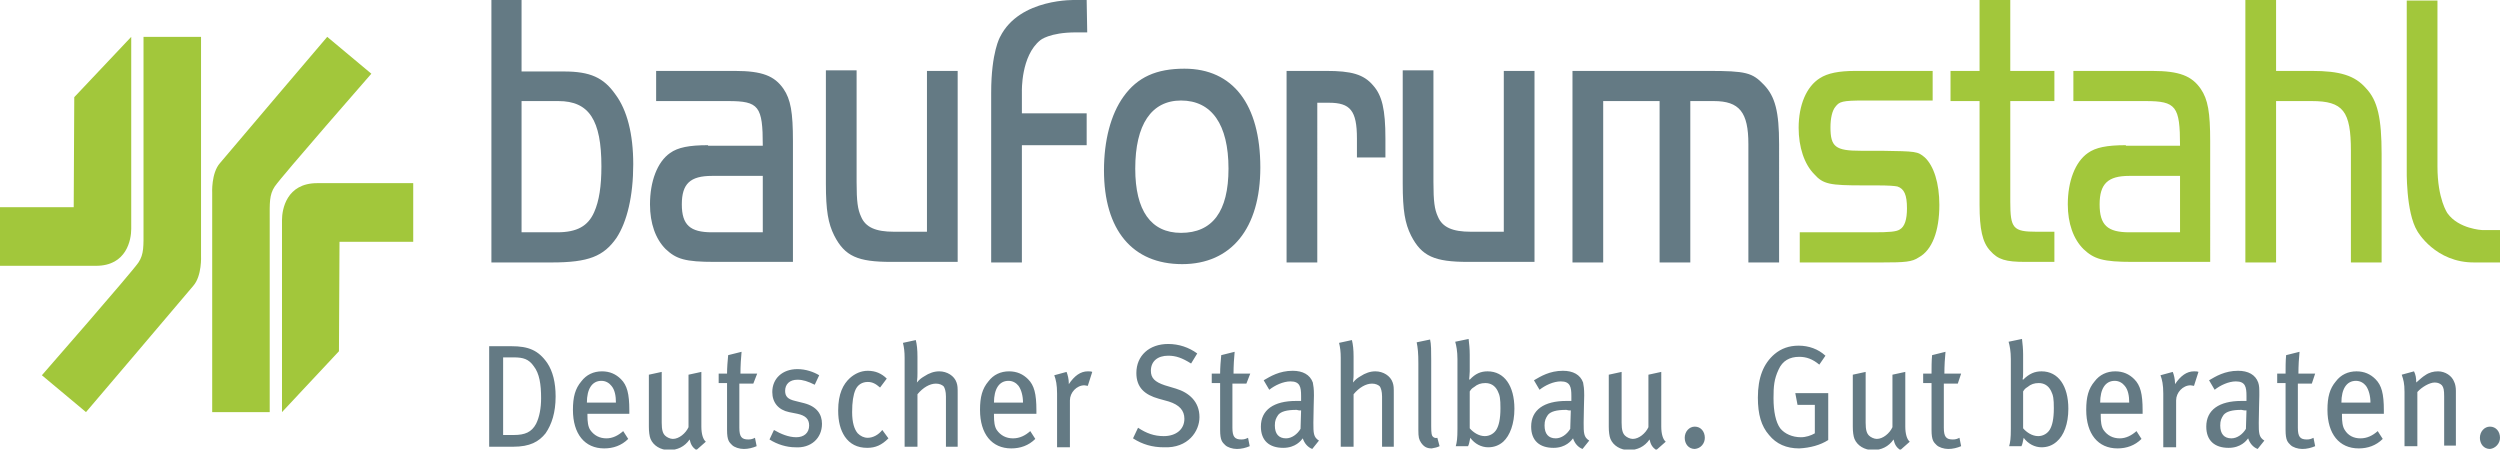
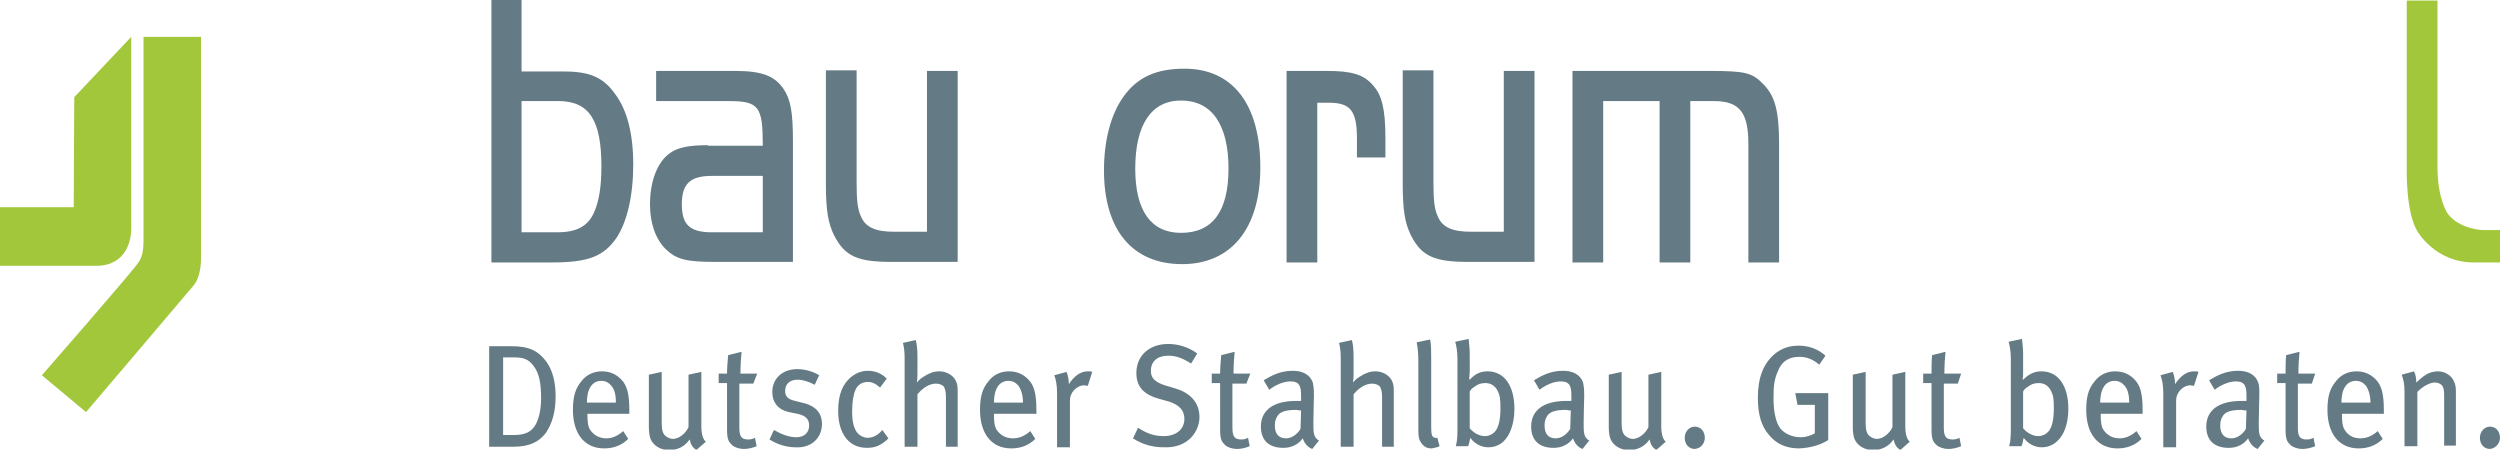
<svg xmlns="http://www.w3.org/2000/svg" xmlns:xlink="http://www.w3.org/1999/xlink" version="1.1" id="Ebene_1" x="0px" y="0px" width="447.7px" height="80.5px" viewBox="0 0 447.7 80.5" style="enable-background:new 0 0 447.7 80.5;" xml:space="preserve">
  <style type="text/css">
	.st0{clip-path:url(#SVGID_2_);fill:#647A84;}
	.st1{clip-path:url(#SVGID_2_);fill:#A2C73B;}
</style>
  <g>
    <defs>
      <rect id="SVGID_1_" width="447.7" height="80.5" />
    </defs>
    <clipPath id="SVGID_2_">
      <use xlink:href="#SVGID_1_" style="overflow:visible;" />
    </clipPath>
-     <path class="st0" d="M194.6,0h-1.9c0,0-10.1-0.4-13.6,6.6c0,0-1.6,2.7-1.6,10V47h5.5V26h11.6v-5.7H183v-3.9c0,0-0.2-6.4,3.3-9.2   c0,0,1.6-1.4,6.4-1.4h2L194.6,0" />
    <path class="st1" d="M436.5,29.8V0.1H431v30.1c0,0-0.2,7.8,1.9,11.2c0,0,3.2,5.7,10.3,5.6h4.5v-5.8h-3.2c0,0-4.2-0.2-6.2-3   C438.3,38.2,436.5,35.7,436.5,29.8" />
-     <path class="st1" d="M407.6,0h-5.5v47h5.5V18.1h6.4c5.6,0,7,1.8,7,8.9V47h5.5V27.6c0-6.4-0.7-9.6-2.8-11.8c-2-2.3-4.7-3.1-9.7-3.1   h-6.4V0z M390.4,31.5v10.1h-9.1c-3.9,0-5.3-1.3-5.3-5s1.5-5.1,5.3-5.1H390.4z M380.7,26c-3.4,0-5.4,0.4-6.8,1.4   c-2.3,1.6-3.6,5.1-3.6,9.2c0,3.4,1,6.2,2.8,8c1.9,1.8,3.5,2.3,8.8,2.3h13.9V25.3c0-5.2-0.4-7.5-1.7-9.4c-1.6-2.3-3.8-3.2-8.7-3.2   h-14.1v5.4h12.9c5.5,0,6.2,0.9,6.2,8H380.7z M354.5,12.7h-5.2v5.4h5.2v18.6c0,4.3,0.5,6.7,1.9,8.2c1.4,1.6,2.8,2,6.3,2h5.2v-5.4   h-3.2c-4.2,0-4.7-0.6-4.7-5.4v-18h7.9v-5.4h-7.9V0h-5.5V12.7z M346.1,12.7h-13.8c-3,0-5,0.4-6.4,1.3c-2.4,1.5-3.8,4.8-3.8,8.9   c0,3.4,1,6.5,2.8,8.3c1.6,1.8,2.8,2,8.8,2h2.2c2.5,0,3.4,0.1,3.9,0.2c1.2,0.4,1.7,1.5,1.7,3.9c0,2-0.4,3.3-1.3,3.8   c-0.6,0.4-1.9,0.5-4.7,0.5h-13.2V47H337c4.2,0,5.4-0.1,6.6-0.9c2.4-1.3,3.7-4.7,3.7-9.4c0-3.9-1-7-2.6-8.5   c-1.3-1.1-1.5-1.1-7.8-1.2h-3.7c-4.5,0-5.4-0.7-5.4-4.2c0-1.6,0.3-3,0.9-3.7c0.7-0.9,1.2-1.1,5.1-1.1h12.3V12.7z" />
    <path class="st0" d="M281.6,12.7V47h5.5V18.1h10.1V47h5.5V18.1h4.2c4.6,0,6.2,2,6.2,7.7V47h5.5V25.8c0-5.8-0.7-8.5-2.7-10.6   c-2.1-2.2-3.2-2.5-10-2.5H281.6z M269.4,41.5h-6c-3.3,0-5.1-0.8-5.9-2.7c-0.6-1.3-0.8-2.7-0.8-6.2v-20h-5.5v20.3   c0,4.8,0.4,7.1,1.5,9.3c1.9,3.7,4.2,4.7,10.2,4.7h11.9V12.7h-5.5V41.5z M230.4,12.7V47h5.5V18.4h2.1c3.8,0,5,1.4,5,6.4v3.4h5.1   v-3.4c0-5.2-0.6-7.7-2.2-9.5c-1.7-2-3.9-2.6-8.4-2.6H230.4z M211.5,18c5.5,0,8.5,4.3,8.5,12.2c0,7.7-2.9,11.5-8.5,11.5   c-5.4,0-8.2-4-8.2-11.5C203.3,22.3,206.2,18,211.5,18 M212.1,12.3c-5,0-8.4,1.5-10.9,5c-2.3,3.2-3.5,7.9-3.5,13.2   c0,10.7,5.1,16.8,14,16.8c8.8,0,14-6.4,14-17.3C225.7,18.7,220.8,12.3,212.1,12.3" />
    <path class="st0" d="M166.1,41.5h-6c-3.3,0-5.1-0.8-5.9-2.7c-0.6-1.3-0.8-2.7-0.8-6.2v-20h-5.5v20.3c0,4.8,0.4,7.1,1.5,9.3   c1.9,3.7,4.2,4.7,10.2,4.7h11.9V12.7h-5.5V41.5z M136.6,31.5v10.1h-9.1c-3.9,0-5.4-1.3-5.4-5s1.5-5.1,5.4-5.1H136.6z M126.8,26   c-3.4,0-5.4,0.4-6.8,1.4c-2.3,1.6-3.6,5.1-3.6,9.2c0,3.4,1,6.2,2.8,8c1.9,1.8,3.5,2.3,8.8,2.3H142V25.3c0-5.2-0.4-7.5-1.7-9.4   c-1.6-2.3-3.8-3.2-8.7-3.2h-14.1v5.4h12.9c5.5,0,6.2,0.9,6.2,8H126.8z M93.4,18.1h6.6c5.5,0,7.7,3.4,7.7,11.7   c0,3.5-0.4,6.2-1.3,8.2c-1.1,2.5-3.1,3.6-6.6,3.6h-6.4V18.1z M93.4,12.7V0H88v47h10.8c6.6,0,9.3-1.1,11.6-4.4c1.9-2.9,3-7.5,3-13.2   c0-5.4-1.1-9.7-3.2-12.5c-2.1-3-4.5-4.1-9.2-4.1H93.4z" />
    <path class="st0" d="M447.7,78.4c0-1.1-0.7-2-1.8-2c-1,0-1.8,0.9-1.8,2c0,1.1,0.7,2,1.8,2C446.9,80.3,447.7,79.4,447.7,78.4    M439.8,79.9V70c0-0.6-0.1-1.2-0.3-1.6c-0.4-1.1-1.6-1.9-2.9-1.9c-0.8,0-1.6,0.2-2.3,0.7c-0.5,0.3-0.9,0.7-1.6,1.3   c0-0.8-0.1-1.4-0.4-2l-2.2,0.6c0.3,0.9,0.5,1.5,0.5,3.1v9.7h2.3v-9.7c0.8-0.9,2.2-1.7,3.1-1.7c0.6,0,1,0.2,1.3,0.5   c0.3,0.4,0.4,0.8,0.4,2v8.8H439.8z M424.5,72.1h-5.2c0-2.4,0.9-3.9,2.6-3.9c0.8,0,1.4,0.4,1.8,0.9   C424.2,69.8,424.5,70.9,424.5,72.1 M426.9,73.9v-0.4c0-3-0.4-4.5-1.5-5.6c-0.9-0.9-2-1.4-3.4-1.4c-1.5,0-2.8,0.6-3.7,1.8   c-1.1,1.3-1.5,2.8-1.5,5.1c0,4.3,2.1,6.9,5.6,6.9c1.6,0,3.1-0.5,4.3-1.7l-0.9-1.4c-0.9,0.8-1.9,1.3-3.1,1.3c-1.2,0-2.2-0.5-2.8-1.5   c-0.4-0.6-0.5-1.5-0.5-2.6v-0.3H426.9z M414.6,66.9h-3c0-1.3,0.1-3,0.2-3.9l-2.4,0.6c-0.1,1-0.1,2.3-0.1,3.3h-1.5v1.7h1.5V77   c0,1.9,0.4,2.2,0.9,2.7c0.4,0.4,1.3,0.7,2.1,0.7s1.6-0.2,2.3-0.5l-0.3-1.5c-0.4,0.2-0.7,0.3-1.2,0.3c-1.2,0-1.6-0.5-1.6-2.1v-7.9   h2.5L414.6,66.9z M402.3,73.5l-0.1,3.3c-0.6,1-1.6,1.7-2.6,1.7c-1.3,0-2-0.8-2-2.3c0-0.9,0.2-1.3,0.6-1.9c0.5-0.6,1.5-0.9,3.2-0.9   C401.8,73.5,402,73.5,402.3,73.5 M405.5,78.9c-1-0.6-1-1.4-1-3.2c0-1.9,0.1-3.9,0.1-4.9c0-1.3,0-1.7-0.2-2.3   c-0.5-1.4-1.8-2.1-3.6-2.1c-2.4,0-4,1-5.2,1.7l1,1.7c1-0.8,2.5-1.5,3.8-1.5c1.7,0,1.9,1,1.9,2.6v0.9c-0.3,0-0.6,0-0.9,0   c-4,0-6.3,1.6-6.3,4.6c0,2.5,1.5,3.8,4,3.8c2.2,0,3.2-1.3,3.5-1.7c0.3,0.9,0.9,1.6,1.7,1.9L405.5,78.9z M393.7,66.6   c-0.2-0.1-0.5-0.1-0.8-0.1c-1.3,0-2.4,0.8-3.4,2.3v-0.2c0-0.7-0.2-1.5-0.4-2l-2.2,0.6c0.3,0.8,0.5,1.7,0.5,3.3v9.6h2.3v-8.4   c0-1.4,1.2-2.7,2.6-2.7c0.2,0,0.4,0.1,0.6,0.1L393.7,66.6z M381.3,72.1h-5.2c0-2.4,0.9-3.9,2.6-3.9c0.8,0,1.4,0.4,1.8,0.9   C381.1,69.8,381.3,70.9,381.3,72.1 M383.7,73.9v-0.4c0-3-0.4-4.5-1.5-5.6c-0.9-0.9-2-1.4-3.4-1.4c-1.5,0-2.8,0.6-3.7,1.8   c-1.1,1.3-1.5,2.8-1.5,5.1c0,4.3,2.1,6.9,5.6,6.9c1.6,0,3.1-0.5,4.3-1.7l-0.9-1.4c-0.9,0.8-1.9,1.3-3,1.3c-1.2,0-2.2-0.5-2.9-1.5   c-0.4-0.6-0.5-1.5-0.5-2.6v-0.3H383.7z M367.8,73.1c0,2-0.3,3.1-0.7,3.8c-0.4,0.7-1.2,1.2-2.1,1.2c-1.1,0-2.1-0.7-2.7-1.4v-6.6   c0.2-0.3,0.3-0.5,0.8-0.8c0.6-0.5,1.2-0.7,2-0.7c0.9,0,1.7,0.4,2.2,1.4C367.7,70.8,367.8,71.4,367.8,73.1 M370.4,73.2   c0-4.1-1.8-6.7-4.8-6.7c-1.2,0-2.2,0.4-3.3,1.5l-0.1-0.1c0.1-0.2,0.1-0.8,0.1-1.4v-3c0-1.1-0.1-1.9-0.2-2.8l-2.4,0.5   c0.2,0.7,0.4,1.7,0.4,3.1v12.5c0,1.7-0.1,2.4-0.3,3.1h2.2c0.2-0.4,0.2-0.6,0.4-1.5c0.8,1.1,2,1.7,3.2,1.7c1,0,1.9-0.3,2.7-1   C369.6,78,370.4,75.9,370.4,73.2 M351.2,66.9h-3c0-1.3,0.1-3,0.2-3.9l-2.4,0.6c-0.1,1-0.1,2.3-0.1,3.3h-1.5v1.7h1.5V77   c0,1.9,0.4,2.2,0.9,2.7c0.4,0.4,1.3,0.7,2.1,0.7s1.6-0.2,2.3-0.5l-0.3-1.5c-0.4,0.2-0.7,0.3-1.2,0.3c-1.2,0-1.6-0.5-1.6-2.1v-7.9   h2.5L351.2,66.9z M342,79.1c-0.5-0.4-0.8-1.4-0.8-2.7v-9.8l-2.3,0.5v9.4c-0.5,1.1-1.7,2.1-2.8,2.1c-0.5,0-1.1-0.3-1.4-0.6   c-0.4-0.4-0.6-1-0.6-2.3v-9.1l-2.3,0.5v9.3c0,0.9,0.1,1.7,0.3,2.2c0.5,1.2,1.8,2,3.3,2c1.5,0,2.8-0.6,3.7-1.9   c0.2,0.9,0.5,1.4,1.2,1.9L342,79.1z M327.4,78.8v-8.4h-5.9l0.4,2.1h3.1v5.1c-0.7,0.4-1.6,0.7-2.5,0.7c-1.5,0-2.9-0.6-3.7-1.6   c-0.8-1.1-1.2-3-1.2-5.4c0-2.1,0.1-3.4,0.9-5.1c0.7-1.6,2-2.3,3.7-2.3c1.3,0,2.4,0.4,3.6,1.4l1.1-1.6c-1.3-1.2-3-1.8-4.8-1.8   c-1.7,0-3.1,0.5-4.3,1.5c-2,1.7-3,4.2-3,7.8c0,3,0.6,5.1,2,6.7c1.3,1.6,3.1,2.4,5.4,2.4C324.2,80.2,326,79.7,327.4,78.8    M305.3,78.4c0-1.1-0.7-2-1.8-2c-1,0-1.8,0.9-1.8,2c0,1.1,0.7,2,1.8,2C304.6,80.3,305.3,79.4,305.3,78.4 M298.3,79.1   c-0.5-0.4-0.8-1.4-0.8-2.7v-9.8l-2.3,0.5v9.4c-0.5,1.1-1.7,2.1-2.8,2.1c-0.5,0-1.1-0.3-1.4-0.6c-0.4-0.4-0.6-1-0.6-2.3v-9.1   l-2.3,0.5v9.3c0,0.9,0.1,1.7,0.3,2.2c0.5,1.2,1.8,2,3.3,2c1.5,0,2.8-0.6,3.7-1.9c0.2,0.9,0.5,1.4,1.2,1.9L298.3,79.1z M281.3,73.5   l-0.1,3.3c-0.6,1-1.6,1.7-2.6,1.7c-1.3,0-2-0.8-2-2.3c0-0.9,0.2-1.3,0.6-1.9c0.5-0.6,1.5-0.9,3.3-0.9   C280.8,73.5,281,73.5,281.3,73.5 M284.6,78.9c-1-0.6-1-1.4-1-3.2c0-1.9,0.1-3.9,0.1-4.9c0-1.3-0.1-1.7-0.2-2.3   c-0.5-1.4-1.8-2.1-3.6-2.1c-2.4,0-4,1-5.2,1.7l1,1.7c1-0.8,2.5-1.5,3.8-1.5c1.7,0,1.9,1,1.9,2.6v0.9c-0.3,0-0.6,0-0.9,0   c-4,0-6.3,1.6-6.3,4.6c0,2.5,1.5,3.8,4,3.8c2.2,0,3.2-1.3,3.5-1.7c0.3,0.9,0.9,1.6,1.7,1.9L284.6,78.9z M268.7,73.1   c0,2-0.3,3.1-0.7,3.8c-0.4,0.7-1.2,1.2-2.1,1.2c-1.1,0-2.1-0.7-2.7-1.4v-6.6c0.2-0.3,0.3-0.5,0.8-0.8c0.6-0.5,1.2-0.7,2-0.7   c0.9,0,1.7,0.4,2.2,1.4C268.6,70.8,268.7,71.4,268.7,73.1 M271.2,73.2c0-4.1-1.8-6.7-4.8-6.7c-1.2,0-2.2,0.4-3.2,1.5l-0.1-0.1   c0-0.2,0.1-0.8,0.1-1.4v-3c0-1.1-0.1-1.9-0.2-2.8l-2.4,0.5c0.2,0.7,0.4,1.7,0.4,3.1v12.5c0,1.7-0.1,2.4-0.3,3.1h2.2   c0.2-0.4,0.2-0.6,0.4-1.5c0.8,1.1,2,1.7,3.2,1.7c1,0,1.9-0.3,2.7-1C270.4,78,271.2,75.9,271.2,73.2 M257.8,79.9l-0.4-1.5   c-0.3,0.1-0.6,0-0.8-0.2c-0.2-0.2-0.3-0.5-0.3-1.9V64.5c0-1.6,0-2.9-0.2-3.7l-2.4,0.5c0.2,1,0.3,1.9,0.3,3.8v11.9   c0,1.3,0.1,1.7,0.5,2.3c0.5,0.7,1,1,1.9,1C257,80.2,257.4,80.1,257.8,79.9 M249.6,79.9v-9.3c0-1.2,0-1.5-0.2-2.1   c-0.4-1.2-1.7-2-3.1-2c-0.9,0-1.8,0.3-2.7,0.9c-0.5,0.3-0.8,0.5-1.3,1.1c0.1-0.7,0.1-1.3,0.1-1.7v-2.9c0-1.3-0.1-2.2-0.3-3   l-2.3,0.5c0.2,0.8,0.3,1.6,0.3,2.7v15.9h2.3v-9.4c1-1.2,2.2-1.9,3.3-1.9c0.6,0,1.1,0.2,1.4,0.5c0.2,0.3,0.4,0.9,0.4,1.8v9H249.6z    M233,73.5l-0.1,3.3c-0.6,1-1.6,1.7-2.6,1.7c-1.3,0-2-0.8-2-2.3c0-0.9,0.2-1.3,0.6-1.9c0.5-0.6,1.5-0.9,3.3-0.9   C232.5,73.5,232.7,73.5,233,73.5 M236.2,78.9c-1-0.6-1-1.4-1-3.2c0-1.9,0.1-3.9,0.1-4.9c0-1.3-0.1-1.7-0.2-2.3   c-0.5-1.4-1.8-2.1-3.6-2.1c-2.4,0-4,1-5.2,1.7l1,1.7c1-0.8,2.5-1.5,3.8-1.5c1.7,0,1.9,1,1.9,2.6v0.9c-0.3,0-0.6,0-0.9,0   c-4,0-6.3,1.6-6.3,4.6c0,2.5,1.5,3.8,4,3.8c2.2,0,3.2-1.3,3.5-1.7c0.3,0.9,0.9,1.6,1.7,1.9L236.2,78.9z M223.9,66.9h-3   c0-1.3,0.1-3,0.2-3.9l-2.4,0.6c-0.1,1-0.2,2.3-0.2,3.3h-1.5v1.7h1.5V77c0,1.9,0.4,2.2,0.9,2.7c0.4,0.4,1.3,0.7,2.1,0.7   c0.8,0,1.6-0.2,2.3-0.5l-0.3-1.5c-0.4,0.2-0.7,0.3-1.2,0.3c-1.2,0-1.6-0.5-1.6-2.1v-7.9h2.5L223.9,66.9z M214.8,74.7   c0-2.8-1.9-4.4-4.2-5.1l-2-0.6c-1.8-0.6-2.5-1.3-2.5-2.6c0-1.7,1.2-2.7,3.1-2.7c1.4,0,2.5,0.4,4.1,1.4l1.1-1.8   c-1.5-1.1-3.3-1.7-5.2-1.7c-3.4,0-5.7,2.1-5.7,5.2c0,2.6,1.5,3.9,4,4.6l1.8,0.5c1.9,0.6,2.8,1.6,2.8,3.1c0,1.9-1.5,3.1-3.7,3.1   c-1.7,0-3.1-0.5-4.6-1.5l-0.9,1.9c1.7,1.1,3.5,1.6,5.5,1.6C212.8,80.3,214.8,77.2,214.8,74.7 M195.6,66.6c-0.2-0.1-0.5-0.1-0.8-0.1   c-1.3,0-2.4,0.8-3.4,2.3v-0.2c0-0.7-0.2-1.5-0.4-2l-2.2,0.6c0.3,0.8,0.5,1.7,0.5,3.3v9.6h2.3v-8.4c0-1.4,1.2-2.7,2.6-2.7   c0.2,0,0.4,0.1,0.6,0.1L195.6,66.6z M183.2,72.1H178c0-2.4,0.9-3.9,2.6-3.9c0.8,0,1.4,0.4,1.8,0.9   C182.9,69.8,183.2,70.9,183.2,72.1 M185.6,73.9v-0.4c0-3-0.4-4.5-1.5-5.6c-0.9-0.9-2-1.4-3.4-1.4c-1.5,0-2.8,0.6-3.7,1.8   c-1.1,1.3-1.5,2.8-1.5,5.1c0,4.3,2.1,6.9,5.6,6.9c1.6,0,3.1-0.5,4.3-1.7l-0.9-1.4c-0.9,0.8-1.9,1.3-3.1,1.3c-1.2,0-2.2-0.5-2.9-1.5   c-0.4-0.6-0.5-1.5-0.5-2.6v-0.3H185.6z M171.5,79.9v-9.3c0-1.2,0-1.5-0.2-2.1c-0.4-1.2-1.7-2-3.1-2c-0.9,0-1.8,0.3-2.7,0.9   c-0.5,0.3-0.8,0.5-1.3,1.1c0.1-0.7,0.1-1.3,0.1-1.7v-2.9c0-1.3-0.1-2.2-0.3-3l-2.3,0.5c0.2,0.8,0.3,1.6,0.3,2.7v15.9h2.3v-9.4   c1-1.2,2.2-1.9,3.3-1.9c0.6,0,1.1,0.2,1.4,0.5c0.2,0.3,0.4,0.9,0.4,1.8v9H171.5z M159.1,78.5l-1.1-1.5c-0.7,0.9-1.7,1.4-2.6,1.4   c-0.7,0-1.3-0.3-1.8-0.8c-0.6-0.7-1-1.9-1-3.8c0-1.8,0.2-3.1,0.6-4s1.2-1.4,2.2-1.4c0.8,0,1.4,0.3,2.2,1l1.2-1.6   c-0.9-0.9-2-1.4-3.4-1.4c-1.2,0-2.3,0.5-3.2,1.3c-1.2,1.1-2.1,2.8-2.1,5.8c0,2,0.4,3.5,1.2,4.7c0.9,1.3,2.2,2,4,2   C156.8,80.2,157.9,79.7,159.1,78.5 M147.2,75.9c0-1.7-0.9-3.1-3.2-3.7l-1.6-0.4c-1.3-0.3-1.8-0.8-1.8-1.8c0-1.2,0.8-2,2.2-2   c1,0,1.9,0.3,3.1,0.9l0.8-1.7c-1-0.6-2.4-1.1-3.9-1.1c-2.7,0-4.5,1.7-4.5,4.1c0,1.9,1.1,3.2,3,3.6l1.5,0.3c1.4,0.3,2.1,0.9,2.1,2.1   c0,1.3-0.9,2.1-2.3,2.1c-1.4,0-2.8-0.6-4-1.3l-0.8,1.7c1.4,0.9,3.1,1.4,4.6,1.4C145.2,80.3,147.2,78.5,147.2,75.9 M135.6,66.9h-3   c0-1.3,0.1-3,0.2-3.9l-2.4,0.6c-0.1,1-0.2,2.3-0.2,3.3h-1.5v1.7h1.5V77c0,1.9,0.4,2.2,0.9,2.7c0.4,0.4,1.3,0.7,2.1,0.7   c0.8,0,1.6-0.2,2.3-0.5l-0.3-1.5c-0.4,0.2-0.7,0.3-1.2,0.3c-1.2,0-1.6-0.5-1.6-2.1v-7.9h2.5L135.6,66.9z M126.4,79.1   c-0.5-0.4-0.8-1.4-0.8-2.7v-9.8l-2.3,0.5v9.4c-0.5,1.1-1.7,2.1-2.8,2.1c-0.5,0-1.1-0.3-1.4-0.6c-0.4-0.4-0.6-1-0.6-2.3v-9.1   l-2.3,0.5v9.3c0,0.9,0.1,1.7,0.3,2.2c0.5,1.2,1.8,2,3.3,2c1.5,0,2.8-0.6,3.7-1.9c0.2,0.9,0.5,1.4,1.2,1.9L126.4,79.1z M110.3,72.1   h-5.2c0-2.4,0.9-3.9,2.6-3.9c0.8,0,1.4,0.4,1.8,0.9C110.1,69.8,110.3,70.9,110.3,72.1 M112.7,73.9v-0.4c0-3-0.4-4.5-1.5-5.6   c-0.9-0.9-2-1.4-3.4-1.4c-1.5,0-2.8,0.6-3.7,1.8c-1.1,1.3-1.5,2.8-1.5,5.1c0,4.3,2.1,6.9,5.6,6.9c1.6,0,3.1-0.5,4.3-1.7l-0.9-1.4   c-0.9,0.8-1.9,1.3-3,1.3c-1.2,0-2.2-0.5-2.9-1.5c-0.4-0.6-0.5-1.5-0.5-2.6v-0.3H112.7z M96.9,71.3c0,1.8-0.3,3.4-0.9,4.6   c-0.8,1.5-2,2-4,2h-1.9V64H92c1.7,0,2.7,0.3,3.6,1.6C96.6,66.9,96.9,68.8,96.9,71.3 M99.5,71c0-2.5-0.5-4.5-1.5-6   c-1.6-2.3-3.4-3-6.4-3h-4v18h4.3c3,0,4.6-0.9,5.8-2.4C98.8,76,99.5,73.9,99.5,71" />
-     <path class="st1" d="M38,73.8l0-39.2c0,0-0.2-3.6,1.4-5.4c2-2.4,19.2-22.6,19.2-22.6l7.9,6.6c0,0-16,18.3-17.3,20.2   c-1,1.5-0.9,3-0.9,5.8c0,2.5,0,34.6,0,34.6H38z" />
-     <path class="st1" d="M60.7,62.9L50.5,73.8c0,0,0-33.4,0-34.4c0-1.9,0.8-6.6,6.3-6.6H74v10.5H60.8L60.7,62.9" />
    <path class="st1" d="M36,6.6l0,39.2c0,0,0.2,3.6-1.4,5.4c-2,2.4-19.2,22.6-19.2,22.6l-7.9-6.6c0,0,16-18.3,17.3-20.2   c1-1.5,0.9-3,0.9-5.8c0-2.5,0-34.6,0-34.6H36z" />
    <path class="st1" d="M13.3,17.4L23.5,6.6c0,0,0,33.4,0,34.4c0,1.9-0.8,6.6-6.3,6.6H0V37.1h13.2L13.3,17.4" />
  </g>
</svg>